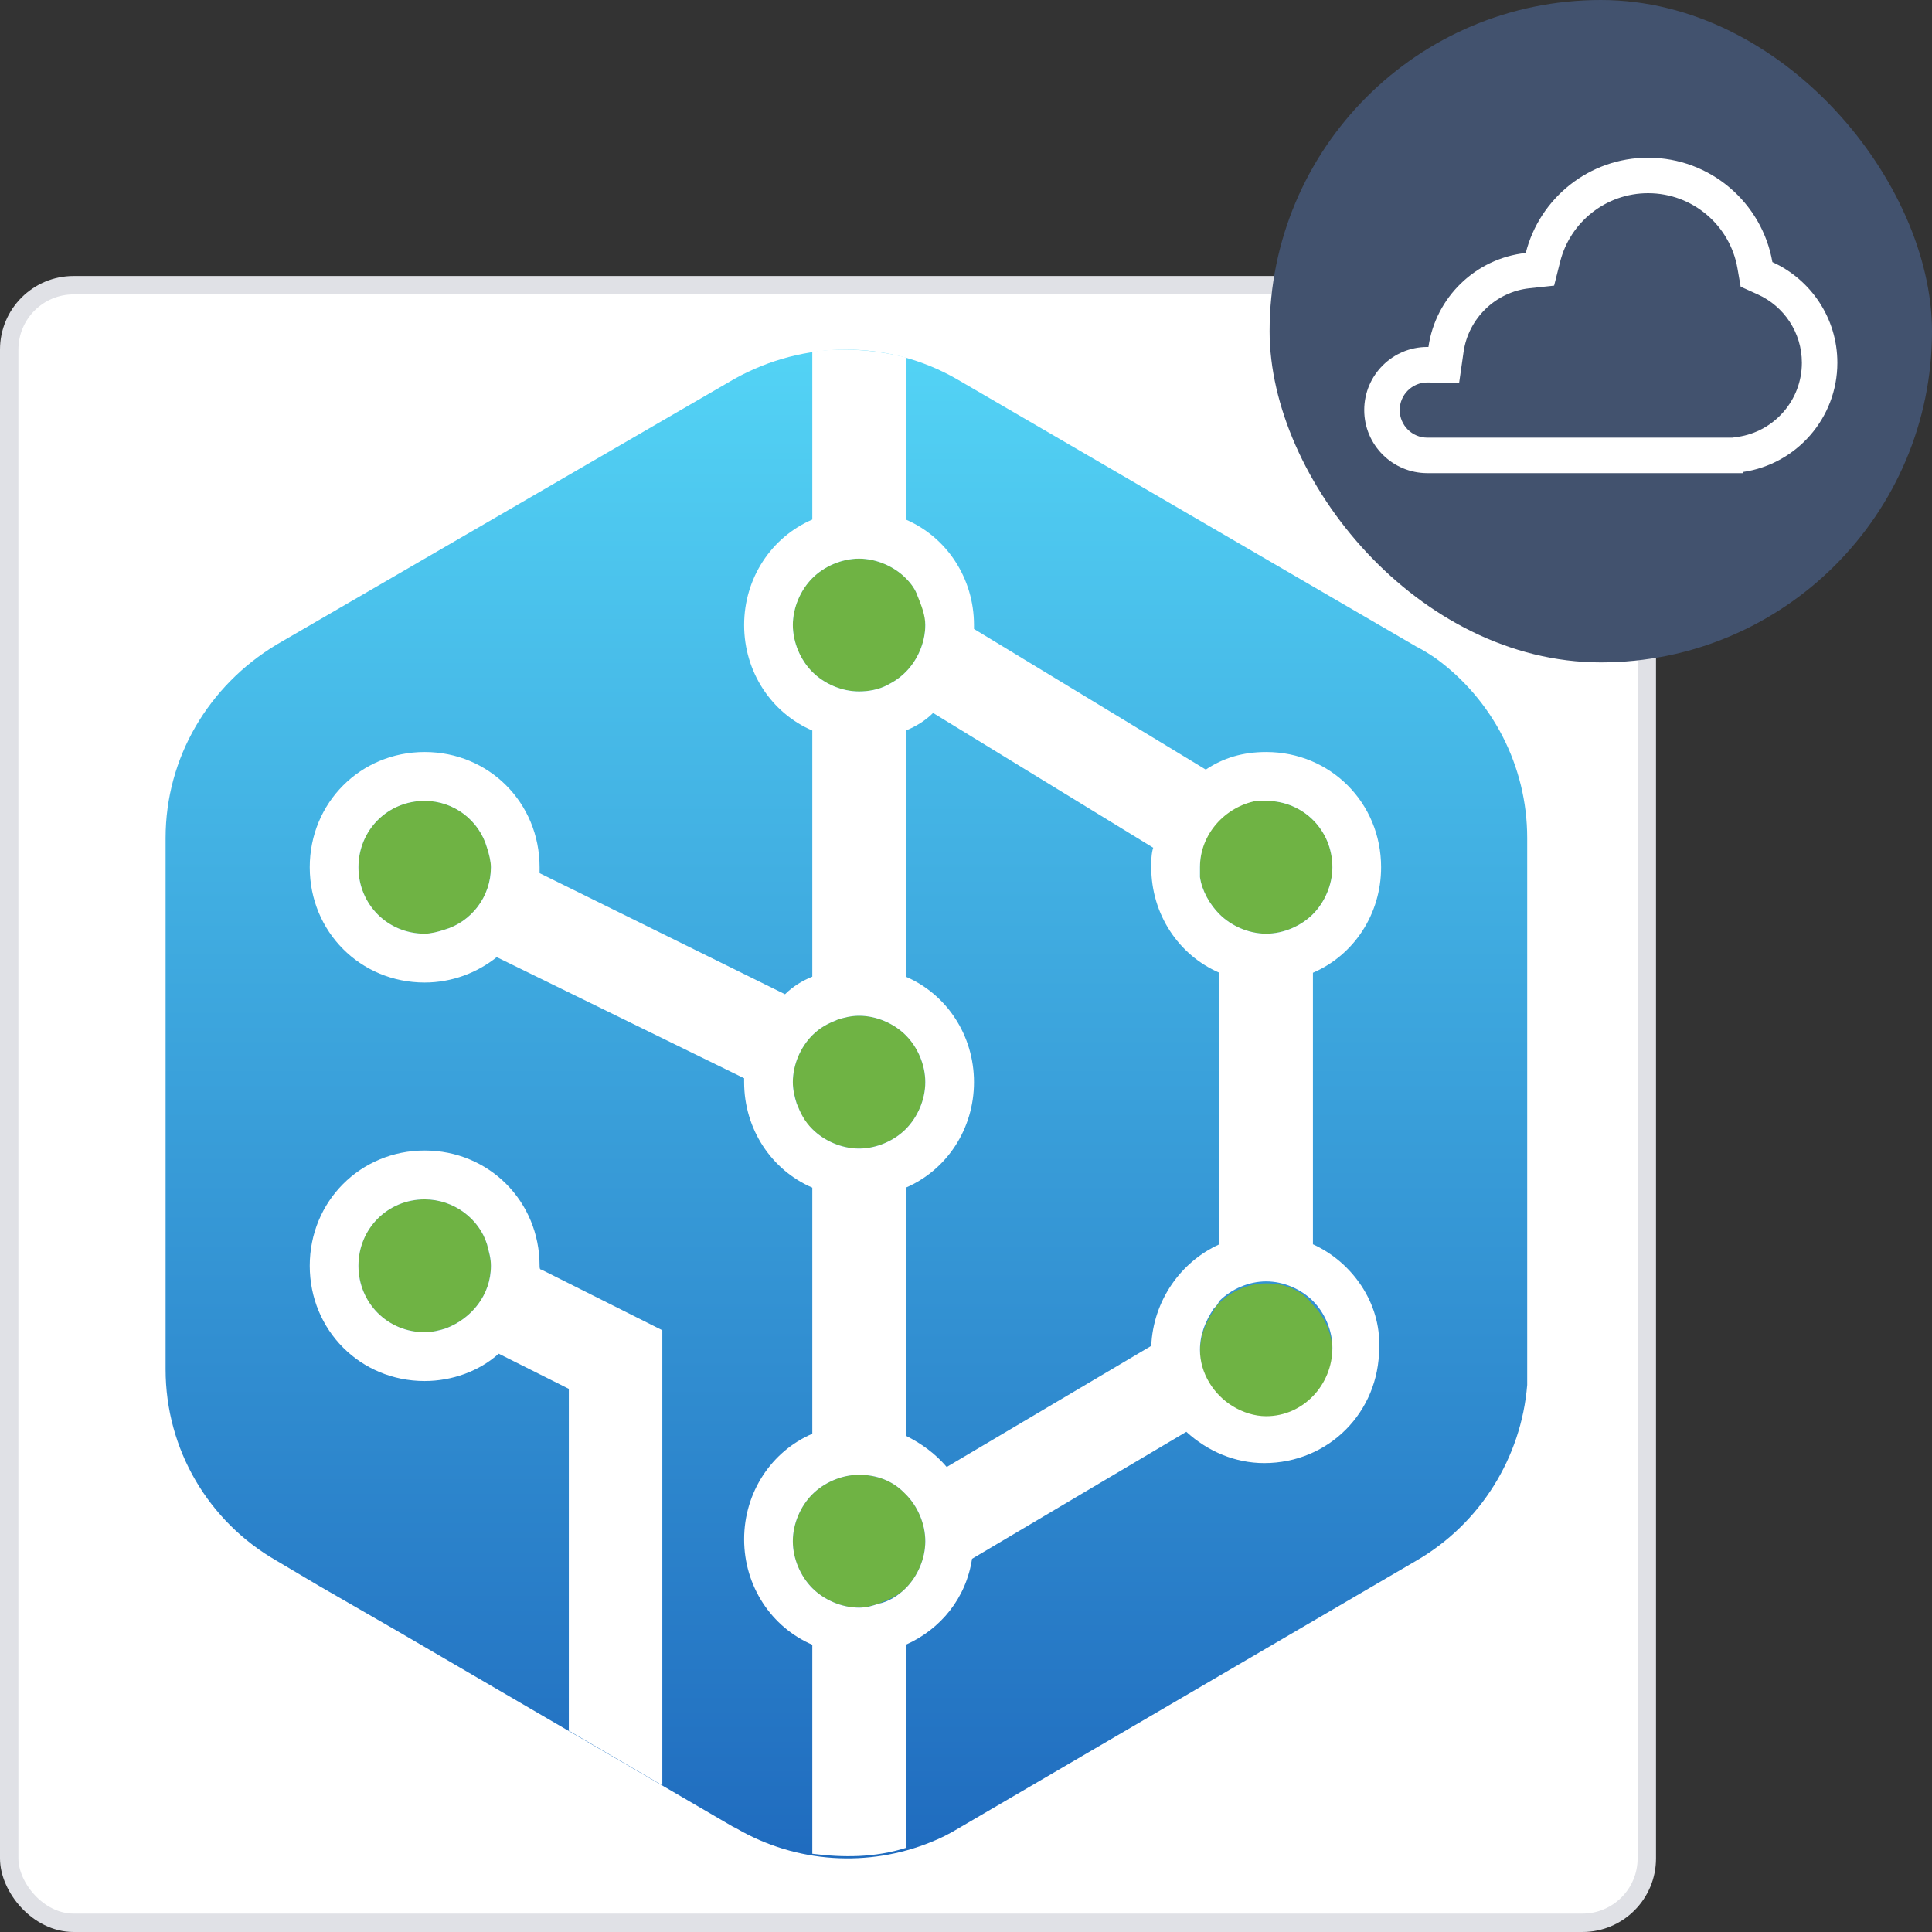
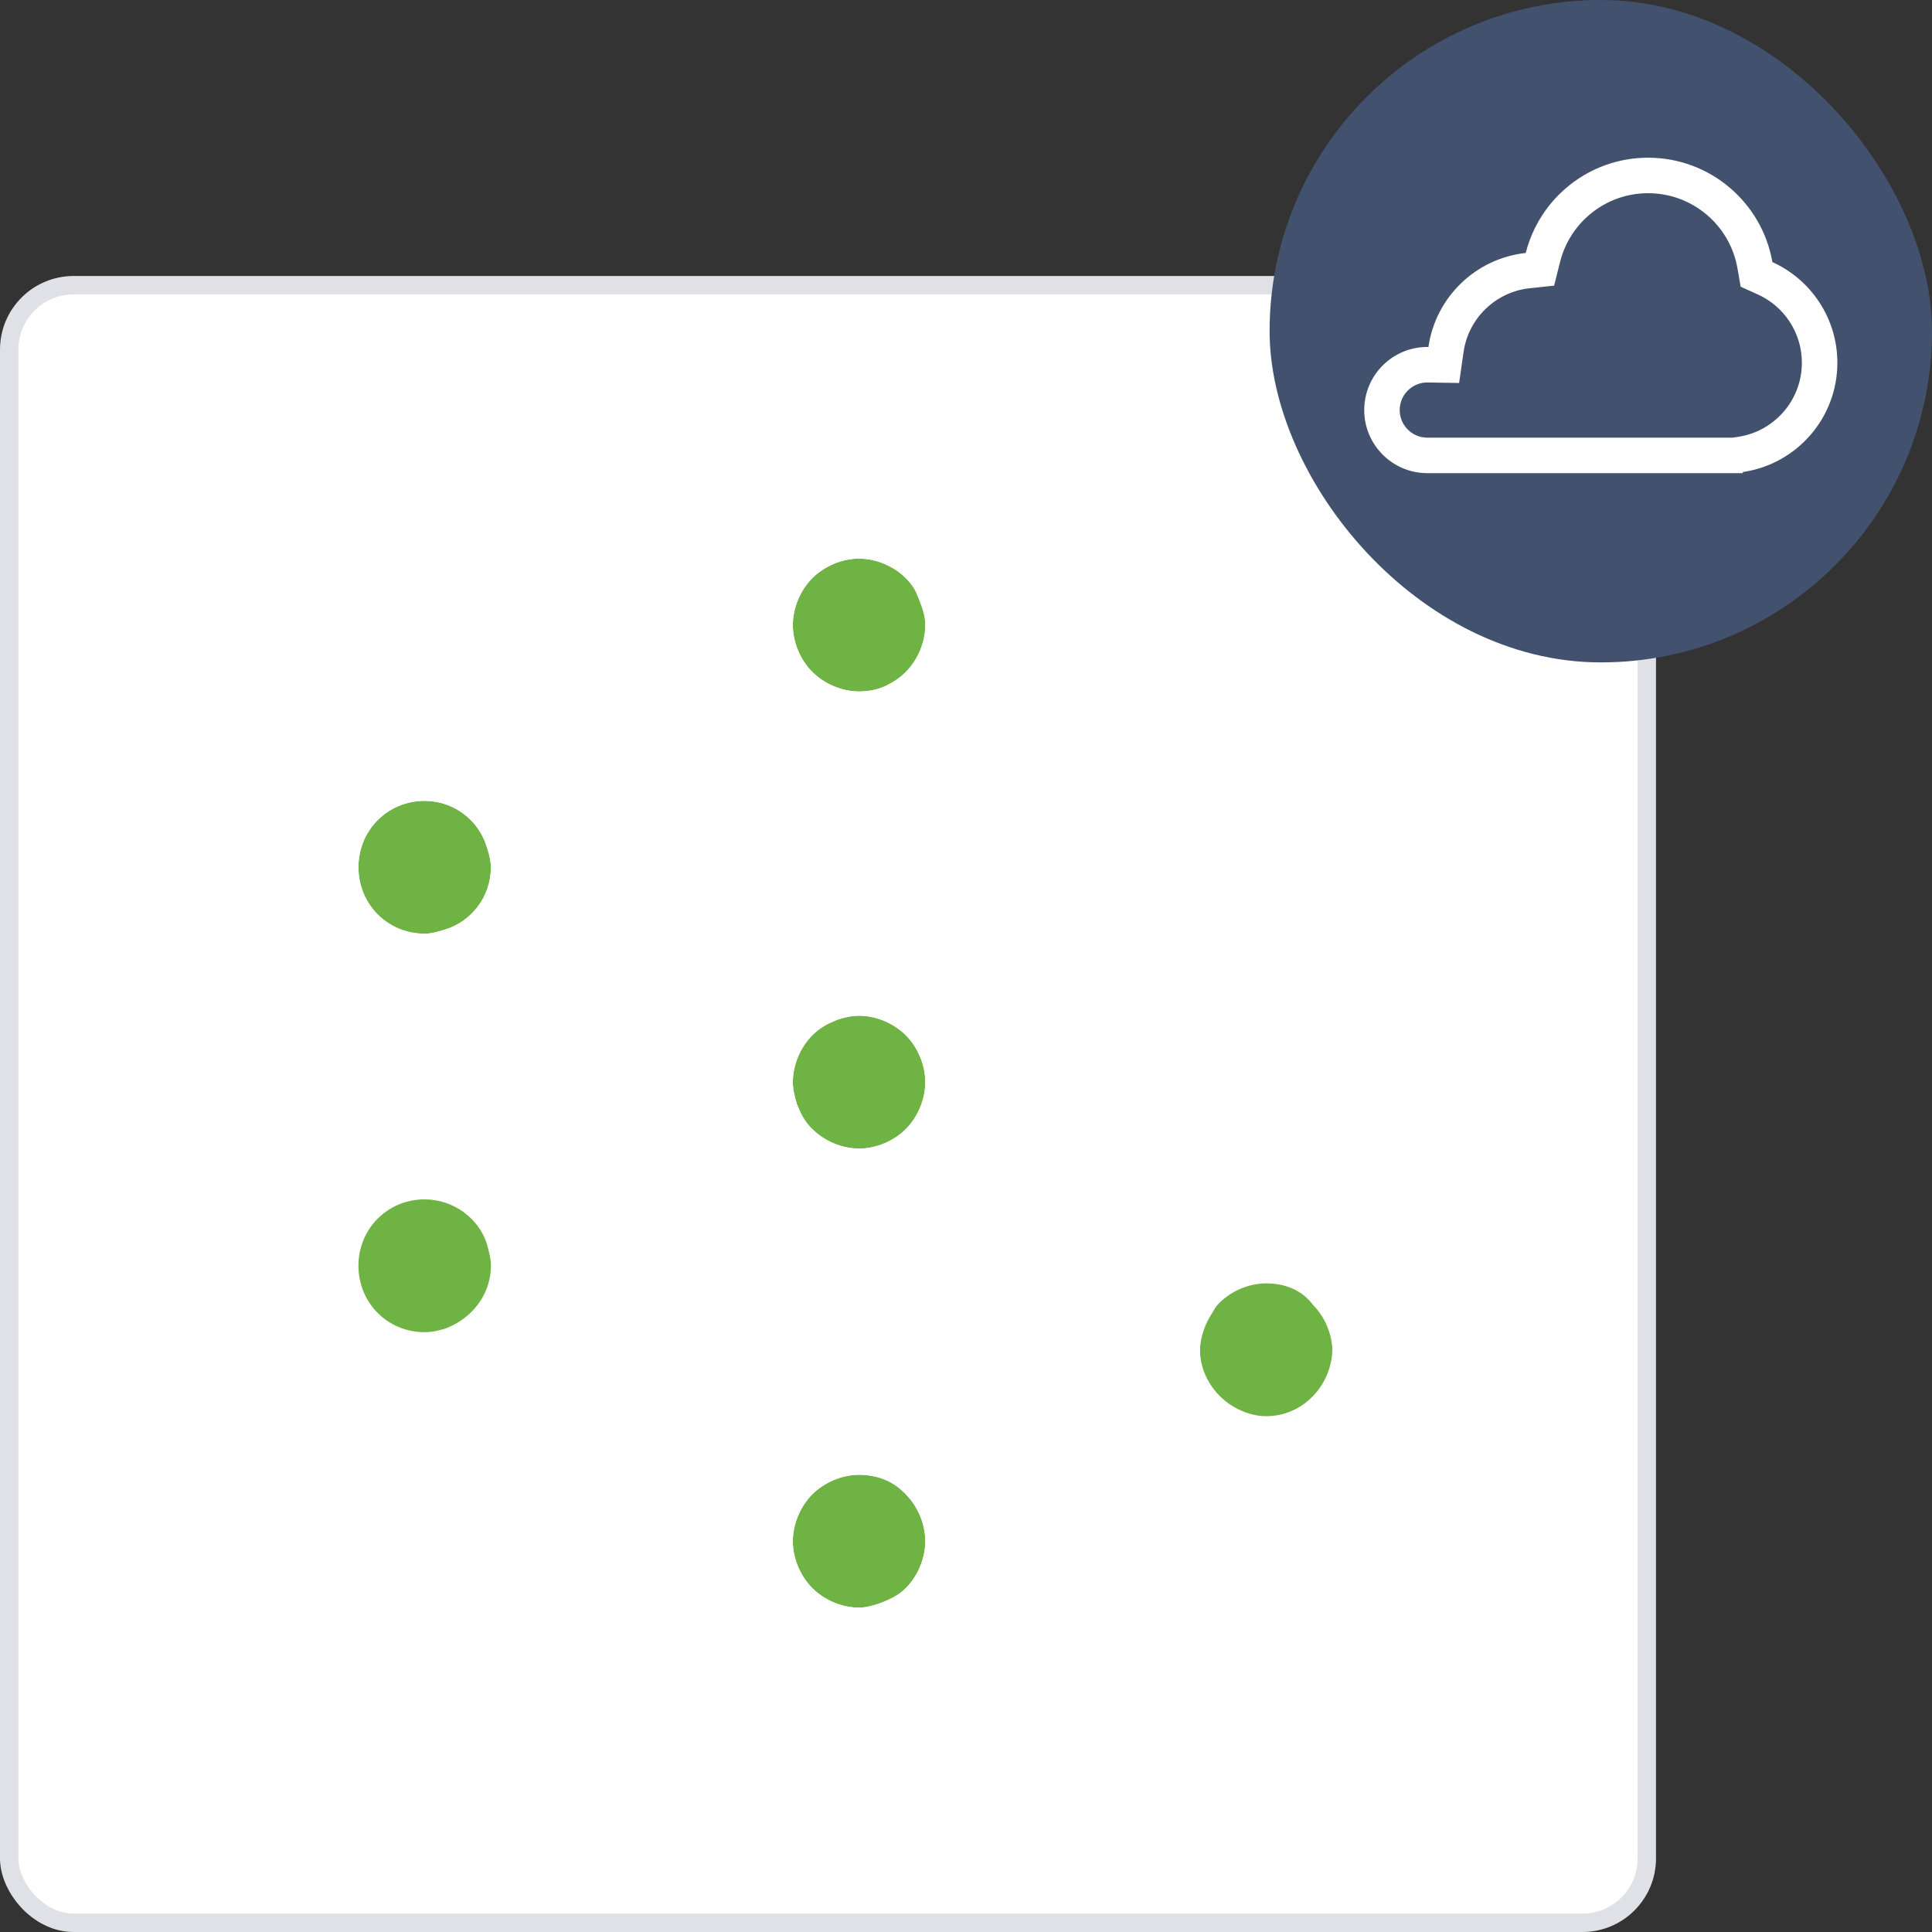
<svg xmlns="http://www.w3.org/2000/svg" width="105" height="105" viewBox="0 0 105 105" fill="none">
  <rect x="0" y="0" width="105" height="105" fill="#333333" stroke="none" />
  <rect x="0.5" y="15.5" width="89" height="89" rx="3.5" fill="white" stroke="#E0E1E6" />
-   <path d="M78.024 35.774C77.707 35.562 77.389 35.35 76.966 35.137L51.981 20.593C48.276 18.469 43.724 18.469 39.913 20.593L15.034 35.031C11.329 37.261 9 41.189 9 45.542V53.823V72.402V74.419C9 78.772 11.329 82.7 15.034 84.823L17.363 86.204L21.598 88.645L39.807 99.262L40.019 99.368C43.3 101.279 47.217 101.492 50.605 100.111C51.135 99.899 51.558 99.687 52.087 99.368L76.966 84.823C80.459 82.806 82.682 79.197 83 75.268C83 74.95 83 74.737 83 74.419V61.148V50.532V45.542C83 41.614 81.094 38.004 78.024 35.774Z" fill="url(#paint0_linear)" />
-   <path d="M23.08 43.525C21.069 43.525 19.48 45.117 19.48 47.134C19.48 49.151 21.069 50.744 23.08 50.744C23.503 50.744 23.821 50.638 24.139 50.532C25.621 50.107 26.679 48.727 26.679 47.134C26.679 46.709 26.573 46.391 26.468 46.072C26.044 44.586 24.668 43.525 23.08 43.525Z" fill="#6FB344" />
+   <path d="M23.08 43.525C21.069 43.525 19.48 45.117 19.48 47.134C19.48 49.151 21.069 50.744 23.08 50.744C23.503 50.744 23.821 50.638 24.139 50.532C25.621 50.107 26.679 48.727 26.679 47.134C26.679 46.709 26.573 46.391 26.468 46.072C26.044 44.586 24.668 43.525 23.08 43.525" fill="#6FB344" />
  <path d="M23.08 65.183C21.069 65.183 19.48 66.775 19.48 68.792C19.48 70.809 21.069 72.402 23.08 72.402C23.503 72.402 23.927 72.296 24.244 72.189C25.621 71.659 26.679 70.385 26.679 68.792C26.679 68.368 26.573 68.049 26.468 67.624C26.044 66.244 24.668 65.183 23.08 65.183Z" fill="#6FB344" />
-   <path d="M66.273 49.682C66.909 50.319 67.862 50.744 68.814 50.744C69.767 50.744 70.72 50.319 71.355 49.682C71.99 49.045 72.414 48.09 72.414 47.134C72.414 45.117 70.826 43.525 68.814 43.525C68.603 43.525 68.497 43.525 68.285 43.525C66.485 43.737 65.215 45.223 65.215 47.134C65.215 47.346 65.215 47.453 65.215 47.665C65.321 48.408 65.744 49.151 66.273 49.682Z" fill="#6FB344" />
  <path d="M49.229 31.422C48.594 30.785 47.641 30.36 46.688 30.36C45.736 30.36 44.783 30.785 44.148 31.422C43.512 32.059 43.089 33.014 43.089 33.969C43.089 34.925 43.512 35.88 44.148 36.517C44.783 37.154 45.736 37.579 46.688 37.579C47.218 37.579 47.747 37.473 48.17 37.261C48.594 37.048 48.911 36.836 49.229 36.517C49.864 35.88 50.288 34.925 50.288 33.969C50.288 33.439 50.182 32.802 49.864 32.377C49.758 32.059 49.547 31.74 49.229 31.422Z" fill="#6FB344" />
  <path d="M46.688 55.203C46.265 55.203 45.841 55.309 45.524 55.415C44.994 55.627 44.571 55.84 44.148 56.264C43.512 56.901 43.089 57.857 43.089 58.813C43.089 59.237 43.195 59.556 43.301 59.98C43.512 60.511 43.724 61.042 44.148 61.361C44.783 61.998 45.736 62.422 46.688 62.422C47.641 62.422 48.594 61.998 49.229 61.361C49.864 60.724 50.288 59.768 50.288 58.813C50.288 57.857 49.864 56.901 49.229 56.264C48.594 55.627 47.641 55.203 46.688 55.203Z" fill="#6FB344" />
  <path d="M49.123 81.108C48.488 80.471 47.641 80.152 46.688 80.152C45.736 80.152 44.783 80.577 44.148 81.214C43.512 81.851 43.089 82.806 43.089 83.762C43.089 84.717 43.512 85.673 44.148 86.31C44.783 86.947 45.736 87.371 46.688 87.371C47.006 87.371 47.429 87.265 47.747 87.159C48.276 86.947 48.806 86.734 49.229 86.31C49.864 85.673 50.288 84.717 50.288 83.762C50.288 82.806 49.864 81.851 49.229 81.214C49.229 81.108 49.123 81.108 49.123 81.108Z" fill="#6FB344" />
  <path d="M68.814 69.748C67.862 69.748 66.909 70.172 66.273 70.809C66.168 70.915 66.062 71.022 65.956 71.234C65.532 71.871 65.215 72.614 65.215 73.463C65.215 74.737 65.956 75.905 67.015 76.542C67.544 76.861 68.179 77.073 68.814 77.073C70.826 77.073 72.414 75.481 72.414 73.463C72.414 72.508 71.99 71.552 71.355 70.915C70.72 70.066 69.767 69.748 68.814 69.748Z" fill="#6FB344" />
-   <path d="M29.326 68.792C29.326 65.289 26.574 62.528 23.08 62.528C19.587 62.528 16.834 65.289 16.834 68.792C16.834 72.296 19.587 75.056 23.08 75.056C24.562 75.056 26.044 74.525 27.103 73.57L30.914 75.481V94.06L35.996 97.032V72.296L29.432 69.004C29.326 69.004 29.326 68.898 29.326 68.792ZM26.68 68.792C26.68 70.385 25.621 71.659 24.245 72.189C23.927 72.296 23.503 72.402 23.08 72.402C21.069 72.402 19.481 70.809 19.481 68.792C19.481 66.775 21.069 65.183 23.08 65.183C24.668 65.183 26.044 66.244 26.468 67.624C26.574 68.049 26.68 68.368 26.68 68.792Z" fill="white" />
  <path d="M71.355 67.624V52.867C73.578 51.912 75.06 49.682 75.06 47.134C75.06 43.631 72.308 40.87 68.814 40.87C67.544 40.87 66.485 41.189 65.532 41.826L52.934 34.182C52.934 34.076 52.934 34.076 52.934 33.969C52.934 31.422 51.452 29.192 49.229 28.236V19.425C47.535 19 45.841 18.894 44.147 19.106V28.236C41.924 29.192 40.442 31.422 40.442 33.969C40.442 36.517 41.924 38.747 44.147 39.703V53.08C43.618 53.292 43.089 53.61 42.665 54.035L29.326 47.453C29.326 47.346 29.326 47.24 29.326 47.134C29.326 43.631 26.574 40.87 23.08 40.87C19.587 40.87 16.834 43.631 16.834 47.134C16.834 50.638 19.587 53.398 23.08 53.398C24.562 53.398 25.938 52.867 26.997 52.018L40.442 58.6C40.442 58.706 40.442 58.812 40.442 58.812C40.442 61.361 41.924 63.59 44.147 64.546V77.922C41.924 78.878 40.442 81.108 40.442 83.656C40.442 86.204 41.924 88.433 44.147 89.388V100.748C45.841 100.961 47.535 100.961 49.229 100.43V89.388C51.134 88.539 52.511 86.841 52.828 84.717L64.474 77.816C65.638 78.878 67.12 79.515 68.708 79.515C72.202 79.515 74.954 76.755 74.954 73.251C75.06 70.809 73.472 68.58 71.355 67.624ZM24.139 50.532C23.821 50.638 23.398 50.744 23.08 50.744C21.069 50.744 19.481 49.151 19.481 47.134C19.481 45.117 21.069 43.525 23.08 43.525C24.668 43.525 26.044 44.586 26.468 46.072C26.574 46.391 26.68 46.816 26.68 47.134C26.68 48.727 25.621 50.107 24.139 50.532ZM68.814 76.967C68.179 76.967 67.544 76.755 67.014 76.436C65.956 75.799 65.215 74.631 65.215 73.357C65.215 72.508 65.532 71.765 65.956 71.128C66.061 71.022 66.167 70.915 66.273 70.703C66.908 70.066 67.861 69.641 68.814 69.641C69.767 69.641 70.719 70.066 71.355 70.703C71.99 71.34 72.413 72.296 72.413 73.251C72.413 75.268 70.825 76.967 68.814 76.967ZM68.814 43.525C70.825 43.525 72.413 45.117 72.413 47.134C72.413 48.09 71.99 49.045 71.355 49.682C70.719 50.319 69.767 50.744 68.814 50.744C67.861 50.744 66.908 50.319 66.273 49.682C65.744 49.151 65.32 48.408 65.215 47.665C65.215 47.453 65.215 47.346 65.215 47.134C65.215 45.329 66.591 43.843 68.285 43.525C68.496 43.525 68.602 43.525 68.814 43.525ZM62.674 46.072C62.568 46.391 62.568 46.816 62.568 47.134C62.568 49.682 64.05 51.912 66.273 52.867V67.624C64.156 68.58 62.674 70.703 62.568 73.145L51.452 79.727C50.817 78.984 50.076 78.453 49.229 78.029V64.546C51.452 63.59 52.934 61.361 52.934 58.812C52.934 56.264 51.452 54.035 49.229 53.08V39.703C49.758 39.49 50.288 39.172 50.711 38.747L62.674 46.072ZM49.229 86.31C48.805 86.734 48.276 87.053 47.747 87.159C47.429 87.265 47.111 87.371 46.688 87.371C45.735 87.371 44.782 86.947 44.147 86.31C43.512 85.673 43.089 84.717 43.089 83.762C43.089 82.806 43.512 81.851 44.147 81.214C44.782 80.577 45.735 80.152 46.688 80.152C47.641 80.152 48.488 80.471 49.123 81.108L49.229 81.214C49.864 81.851 50.288 82.806 50.288 83.762C50.288 84.717 49.864 85.673 49.229 86.31ZM43.089 58.812C43.089 57.857 43.512 56.901 44.147 56.264C44.571 55.84 44.994 55.627 45.523 55.415C45.841 55.309 46.265 55.203 46.688 55.203C47.641 55.203 48.594 55.627 49.229 56.264C49.864 56.901 50.288 57.857 50.288 58.812C50.288 59.768 49.864 60.724 49.229 61.361C48.594 61.998 47.641 62.422 46.688 62.422C45.735 62.422 44.782 61.998 44.147 61.361C43.724 60.936 43.512 60.511 43.3 59.98C43.194 59.662 43.089 59.237 43.089 58.812ZM49.229 31.422C49.546 31.74 49.758 32.059 49.864 32.377C50.076 32.908 50.288 33.439 50.288 33.969C50.288 34.925 49.864 35.88 49.229 36.517C48.911 36.836 48.594 37.048 48.17 37.261C47.747 37.473 47.217 37.579 46.688 37.579C45.735 37.579 44.782 37.154 44.147 36.517C43.512 35.88 43.089 34.925 43.089 33.969C43.089 33.014 43.512 32.059 44.147 31.422C44.782 30.785 45.735 30.36 46.688 30.36C47.641 30.36 48.594 30.785 49.229 31.422Z" fill="white" />
  <rect x="69" width="36" height="36" rx="18" fill="#42526E" />
  <path fill-rule="evenodd" clip-rule="evenodd" d="M77.575 23.786L77.58 23.786L94.152 23.786L94.441 23.744C96.412 23.462 97.928 21.764 97.928 19.714C97.928 18.066 96.949 16.642 95.532 16.002L94.601 15.581L94.426 14.575C94.023 12.26 92.001 10.5 89.571 10.5C87.268 10.5 85.33 12.081 84.791 14.22L84.463 15.523L83.128 15.666C81.282 15.865 79.802 17.304 79.541 19.131L79.3 20.815L77.598 20.786L77.571 20.786C76.743 20.786 76.071 21.457 76.071 22.286C76.071 23.114 76.743 23.786 77.571 23.786L77.575 23.786ZM94.714 25.654V25.714H77.58L77.571 25.714C75.678 25.714 74.143 24.179 74.143 22.286C74.143 20.392 75.678 18.857 77.571 18.857C77.591 18.857 77.612 18.857 77.632 18.858C78.017 16.161 80.196 14.043 82.921 13.749C83.67 10.774 86.363 8.571 89.571 8.571C92.954 8.571 95.765 11.022 96.326 14.244C98.408 15.186 99.857 17.281 99.857 19.714C99.857 22.737 97.621 25.238 94.714 25.654Z" fill="white" />
  <defs>
    <linearGradient id="paint0_linear" x1="45.995" y1="100.945" x2="45.995" y2="19" gradientUnits="userSpaceOnUse">
      <stop offset="0.004" stop-color="#206CBF" />
      <stop offset="1" stop-color="#53D3F5" />
    </linearGradient>
  </defs>
</svg>